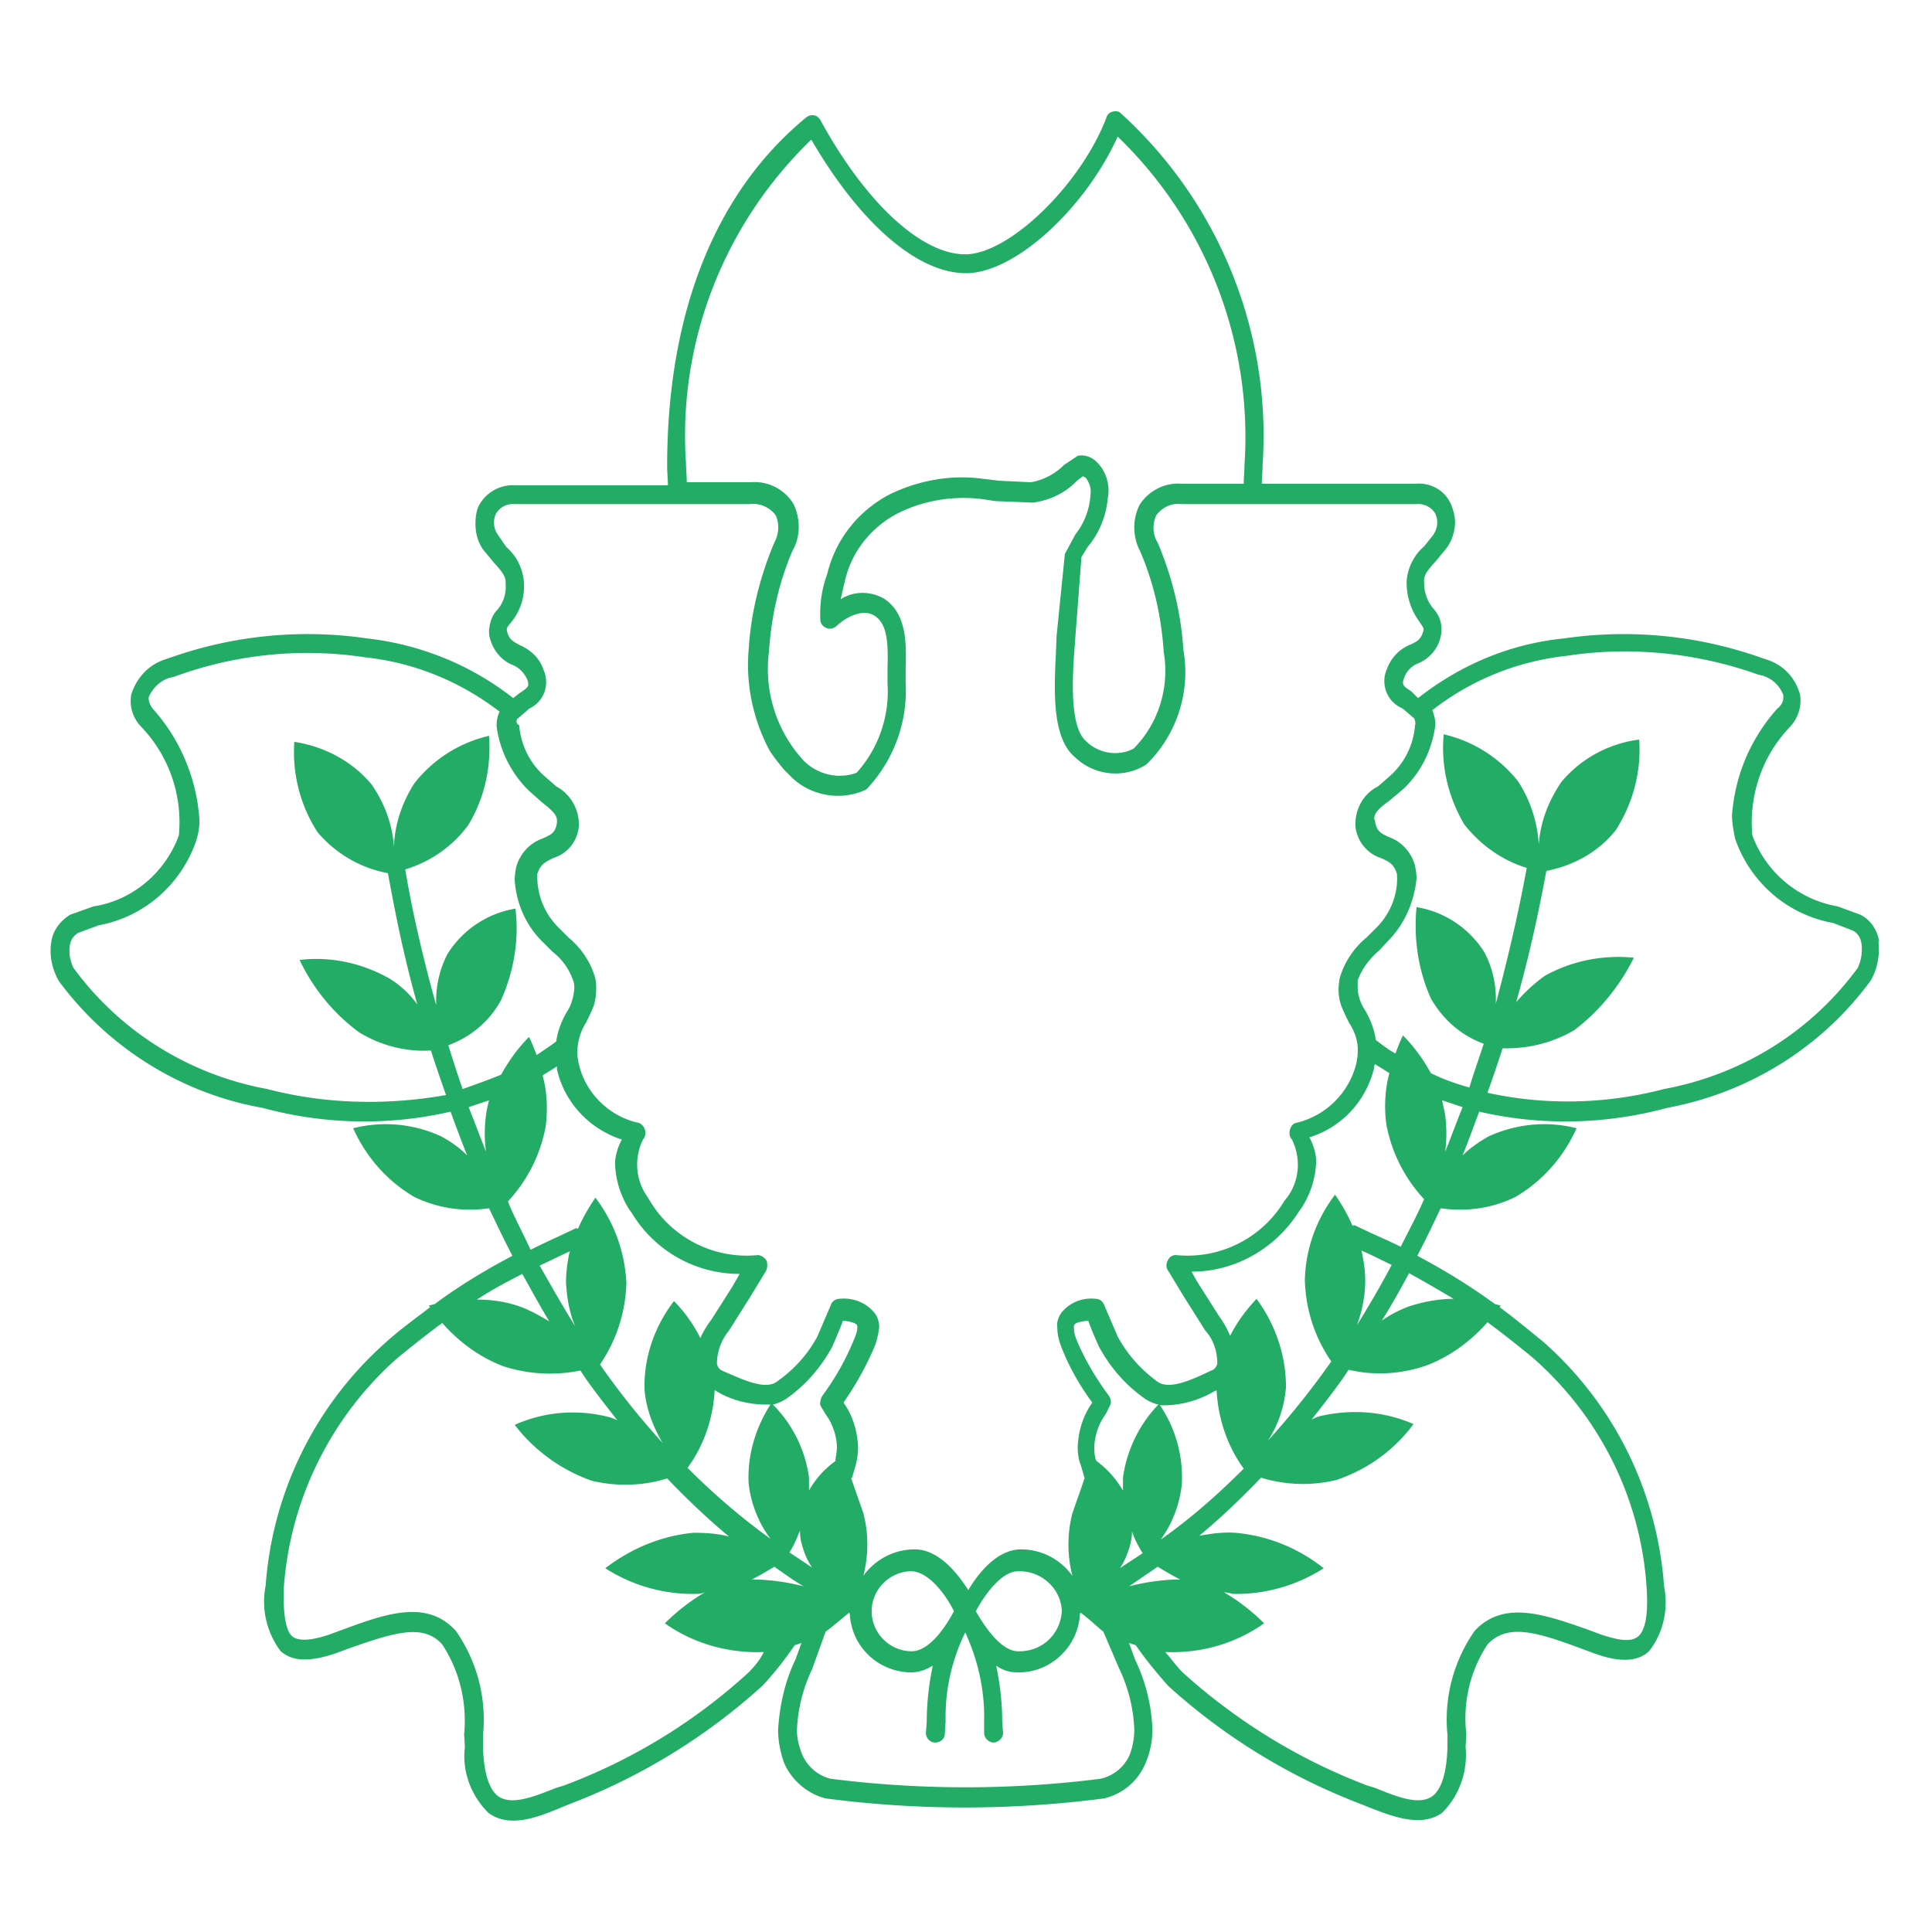
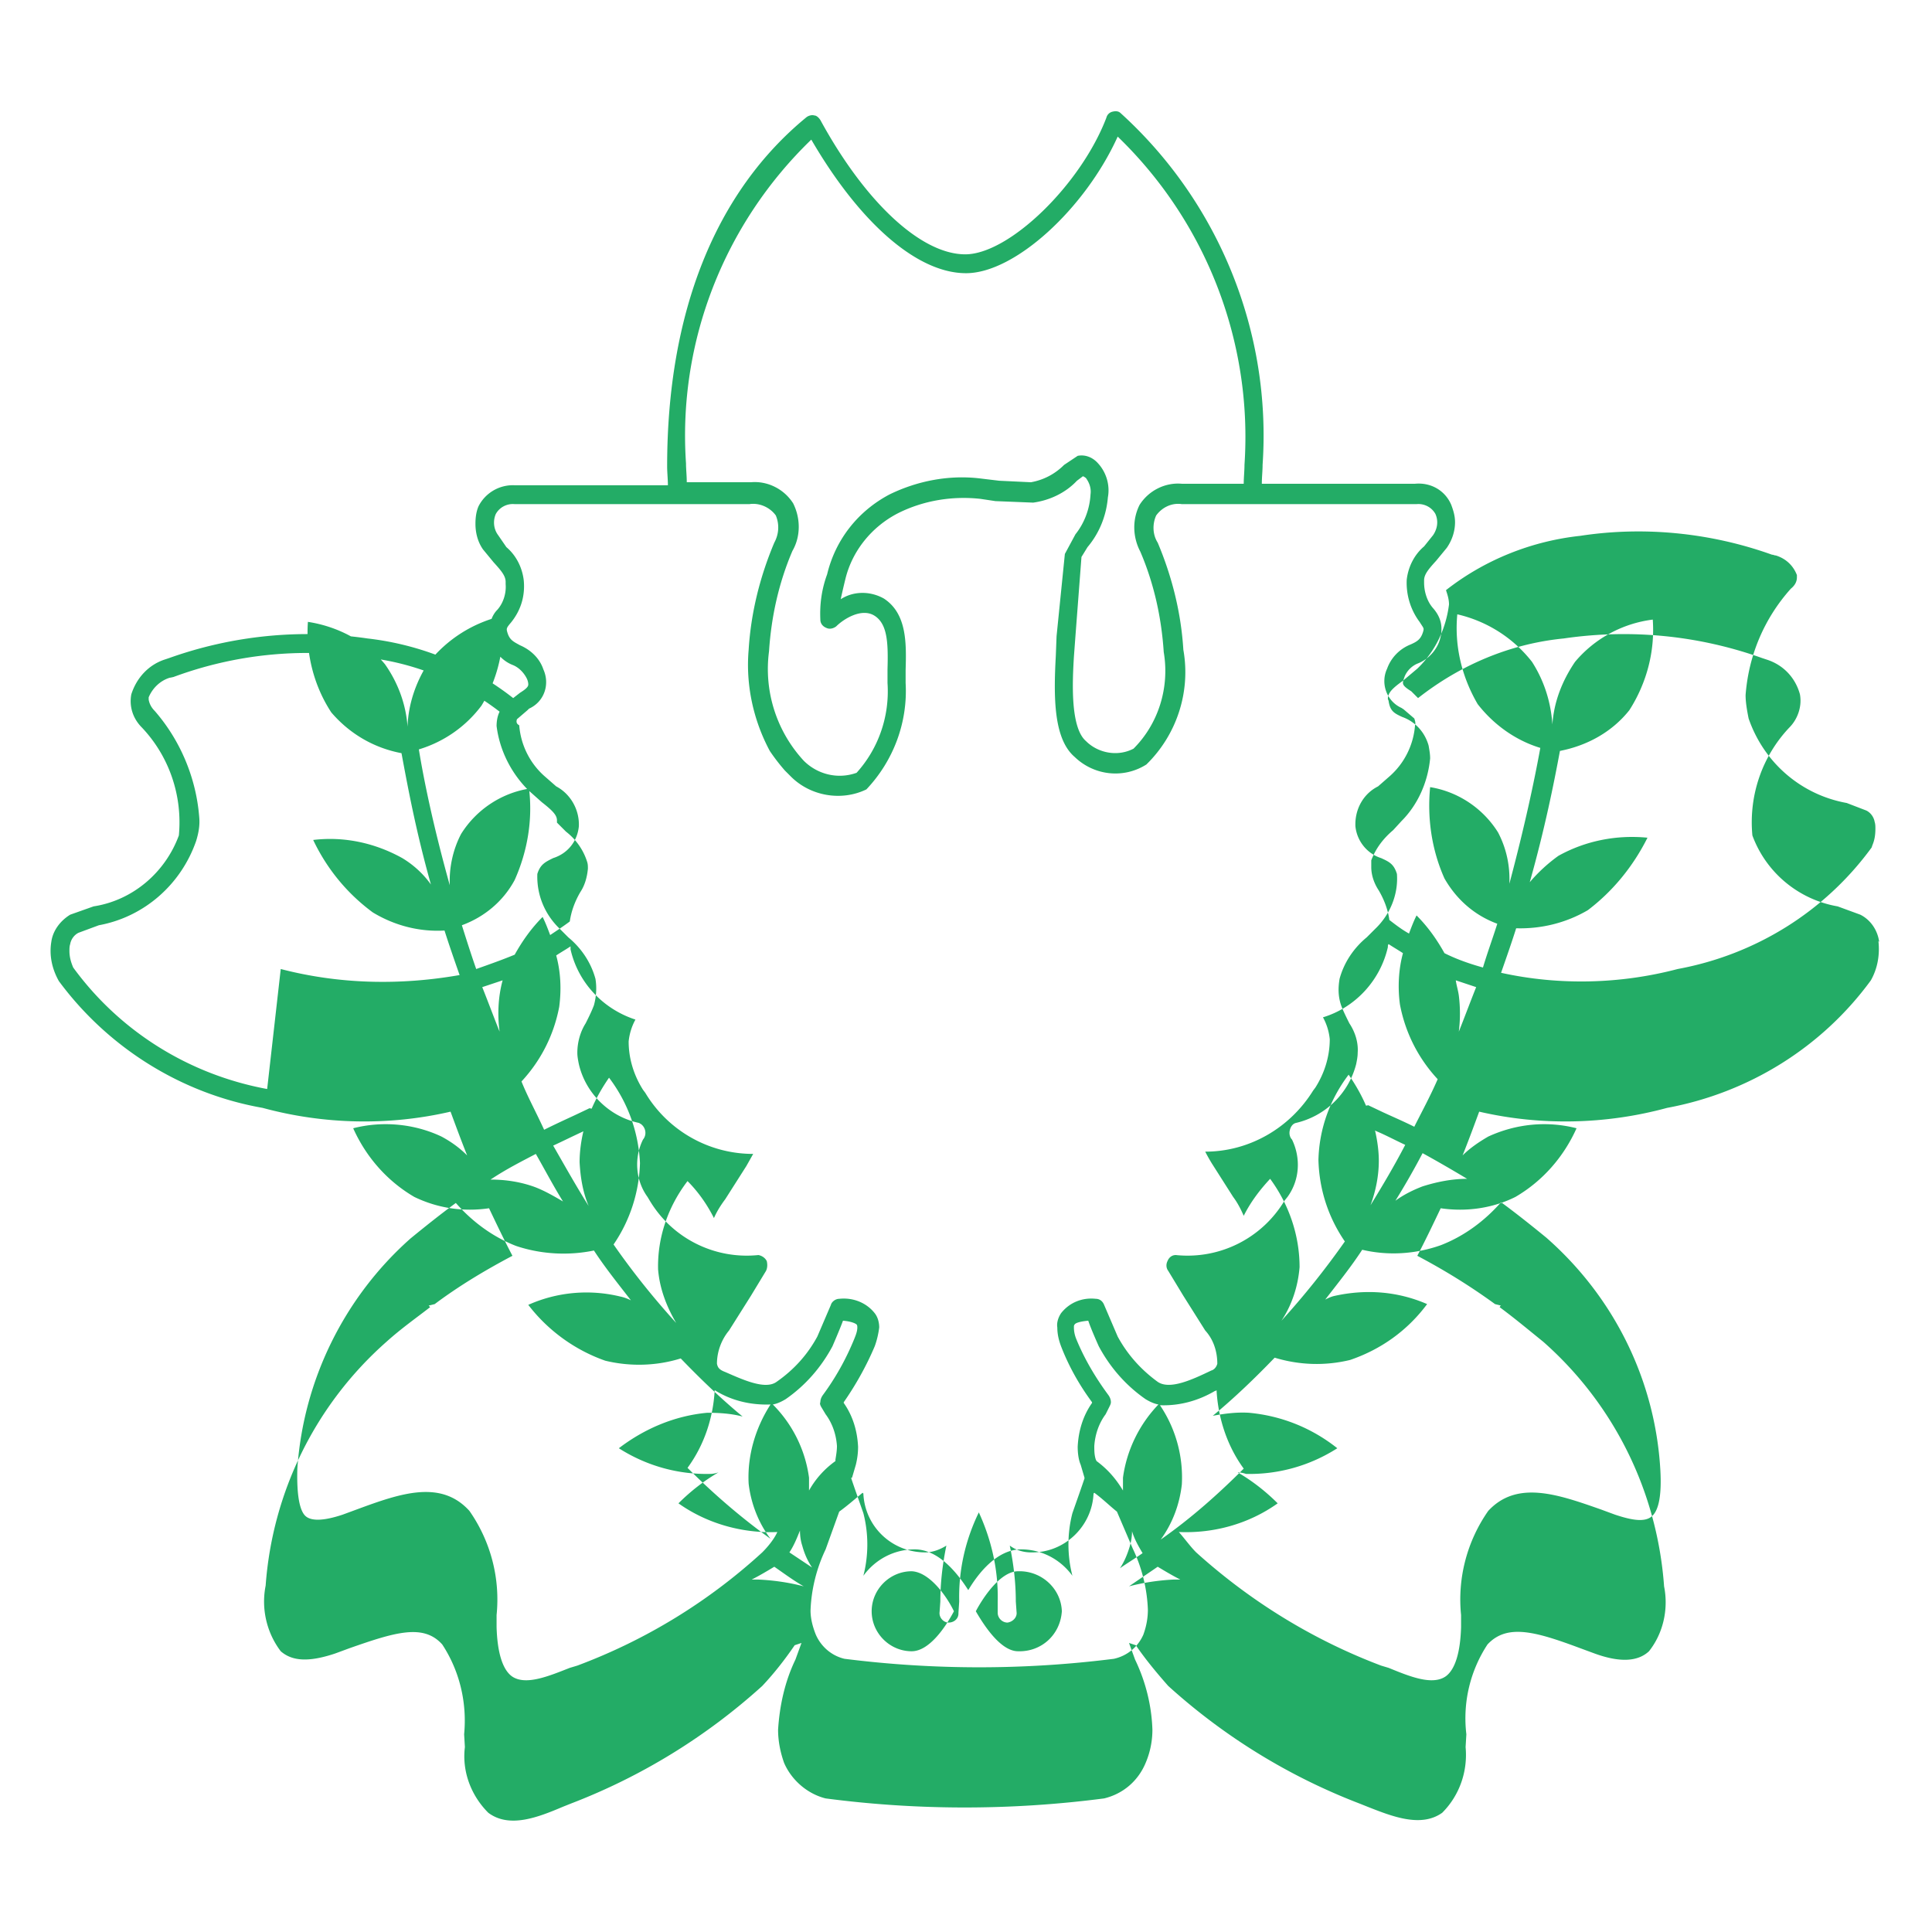
<svg xmlns="http://www.w3.org/2000/svg" width="256" height="256">
-   <path fill="#23AC66" d="M249 124.8c-.2-1.5-1.1-2.9-2.5-3.6l-3-1.1c-5.2-.9-9.5-4.5-11.3-9.4-.5-5.3 1.3-10.5 4.9-14.3 1.1-1.1 1.7-2.8 1.4-4.4-.6-2.2-2.2-3.9-4.4-4.6l-.6-.2c-8.4-3-17.4-3.9-26.3-2.6-7.1.7-13.7 3.5-19.3 7.9l-.9-.9c-.8-.5-1.1-.8-1.1-1.1 0-.3.1-.5.2-.8.3-.8 1-1.5 1.8-1.8 1.5-.6 2.7-2 3-3.6.1-.3.1-.7.1-1 0-1-.4-1.9-1.1-2.7-.8-.9-1.2-2.2-1.2-3.4v-.3c0-.8.6-1.5 1.6-2.6l1.4-1.7c.7-1 1.1-2.2 1.1-3.4 0-.8-.2-1.5-.5-2.3-.8-1.9-2.7-3-4.8-2.8h-20.3c0-.9.1-1.7.1-2.5 1.2-17.6-5.8-34.8-18.8-46.6-.3-.3-.7-.3-1.1-.2-.4.1-.7.4-.8.8-3.4 8.9-12.9 18.1-18.7 18.1-5.8 0-13.2-6.8-19.2-17.8-.2-.3-.5-.6-.8-.6-.3-.1-.7 0-1 .2-12.1 9.9-18.5 25.9-18.5 46.3 0 .8.1 1.7.1 2.5H68.2c-2-.1-3.9 1-4.8 2.8-.3.7-.4 1.5-.4 2.3 0 1.2.3 2.4 1 3.4l1.4 1.7c1 1.1 1.6 1.8 1.6 2.6v.3c.1 1.2-.3 2.5-1.1 3.4-.7.7-1 1.7-1.1 2.7 0 .3 0 .7.1 1 .4 1.6 1.5 3 3 3.6.8.3 1.5 1 1.9 1.8.1.2.2.5.2.8 0 .3-.3.6-1.1 1.1l-.9.7c-5.6-4.4-12.3-7.1-19.3-7.9a54.6 54.6 0 00-26.3 2.6l-.6.2c-2.1.7-3.7 2.4-4.4 4.6-.3 1.6.2 3.2 1.4 4.4 3.6 3.8 5.4 9 4.9 14.3-1.8 4.9-6.1 8.6-11.3 9.4l-3.1 1.1c-1.3.8-2.3 2.1-2.5 3.6-.3 1.8.1 3.6 1 5.2 6.5 8.8 16.2 14.9 27 16.8 8.1 2.2 16.7 2.4 24.9.5.7 1.9 1.4 3.8 2.2 5.8-1-1-2.1-1.8-3.4-2.5-3.6-1.7-7.8-2.1-11.7-1.1 1.7 3.8 4.5 7 8.1 9.1 3.1 1.5 6.5 2 9.9 1.5 1 2.1 2 4.2 3.1 6.3-3.6 1.9-7.1 4-10.3 6.4l-.8.2.2.2c-1.8 1.4-3.8 2.8-5.8 4.6-9.4 8.3-15.1 19.9-16 32.3-.6 3 .1 6.2 2 8.7 1.6 1.4 3.9 1.4 7.2.3l1.9-.7c6-2.1 9.8-3.3 12.3-.5 2.3 3.5 3.3 7.7 2.9 11.9l.1 1.7c-.4 3.2.8 6.4 3.1 8.7 2.8 2.1 6.6.6 9.9-.8l1-.4c9.4-3.6 18-8.9 25.4-15.6 1.6-1.7 3-3.5 4.3-5.4l.9-.3-.8 2.2c-1.4 2.9-2.1 6.1-2.3 9.3 0 1.5.3 3 .8 4.4 1 2.3 3.1 4.1 5.5 4.7 12.2 1.6 24.6 1.6 36.9 0 2.5-.6 4.5-2.3 5.5-4.7.6-1.4.9-2.9.9-4.4-.1-3.2-.9-6.4-2.3-9.3l-.8-2.2.9.3c1.3 1.9 2.8 3.7 4.3 5.4 7.4 6.7 16 12 25.4 15.6l1 .4c3.3 1.3 7.1 2.8 9.9.8 2.3-2.3 3.4-5.5 3.1-8.7l.1-1.7c-.5-4.2.5-8.4 2.8-11.9 2.6-2.8 6.4-1.7 12.3.5l1.9.7c3.3 1.2 5.7 1.1 7.2-.3 1.9-2.4 2.6-5.6 2-8.6-.9-12.5-6.6-24.1-16-32.4-2.1-1.7-3.9-3.2-5.8-4.6.1-.1.1-.2.2-.2l-.8-.2c-3.3-2.4-6.7-4.5-10.3-6.4 1.1-2.1 2.1-4.2 3.1-6.3 3.4.5 6.9 0 9.9-1.5 3.6-2.1 6.4-5.3 8.1-9.1-3.9-1-8-.6-11.7 1.1-1.2.7-2.4 1.5-3.4 2.5.8-2 1.5-3.9 2.2-5.8 8.2 1.9 16.8 1.7 24.9-.5 10.8-2 20.5-8 27-16.9.9-1.6 1.2-3.4 1-5.2M107.5 18.5c6.4 11 14 17.7 20.5 17.7s15.8-8.6 20.1-18.1c11.7 11.3 17.9 27.2 16.8 43.5 0 .8-.1 1.7-.1 2.5h-8.2c-2.2-.2-4.4.9-5.6 2.8-1 2-.9 4.3.1 6.2 1.8 4.2 2.8 8.7 3.1 13.3.8 4.7-.7 9.5-4 12.8-2.1 1.1-4.7.6-6.3-1-2.1-1.8-1.8-7.9-1.6-11.2l.2-2.7.8-10.5.8-1.3c1.6-1.9 2.5-4.2 2.7-6.6.3-1.6-.2-3.3-1.3-4.5-.7-.8-1.7-1.2-2.7-1l-1.8 1.2c-1.2 1.2-2.7 2-4.4 2.3l-4.2-.2-2.5-.3c-4.1-.5-8.3.3-12 2.1-4.2 2.2-7.2 6-8.3 10.6-.7 1.9-1 3.9-.9 6 0 .5.3.9.8 1.1.4.2.9.1 1.3-.2 1-1 3.4-2.5 5.1-1.4 1.7 1.1 1.8 3.6 1.7 7.1v1.8c.3 4.4-1.2 8.7-4.1 11.9-2.5.9-5.2.2-7-1.6-3.6-3.9-5.3-9.2-4.6-14.5.3-4.6 1.3-9.1 3.1-13.3 1.1-1.9 1.1-4.3.1-6.3-1.2-1.9-3.4-3-5.6-2.8H91c0-.9-.1-1.7-.1-2.5-1.1-16 5-31.7 16.6-42.9m-39 76.8l1.4-1.2.2-.2c2-.9 2.8-3.2 1.9-5.2-.5-1.5-1.7-2.6-3.1-3.2-.9-.5-1.4-.7-1.7-1.8-.1-.4-.1-.5.5-1.2 1.3-1.6 1.9-3.5 1.7-5.6-.2-1.7-1-3.3-2.3-4.4L66 70.9c-.6-.8-.7-1.9-.3-2.8.5-.9 1.5-1.4 2.5-1.3h31.1c1.3-.2 2.7.4 3.5 1.5.5 1.2.4 2.5-.2 3.6-1.9 4.5-3.1 9.3-3.4 14.2-.4 4.6.6 9.3 2.8 13.4.6.9 1.3 1.8 2 2.6l.8.8c2.6 2.6 6.7 3.3 10 1.7 3.6-3.8 5.5-8.9 5.2-14.1v-1.7c.1-3.5.2-7.5-2.9-9.5-1.8-1-4-1-5.7.1.3-1.4.6-2.6.6-2.6.9-3.8 3.5-7 7-8.8 3.4-1.7 7.2-2.3 10.9-1.9l2 .3 5 .2c2.2-.3 4.3-1.3 5.8-2.9l.8-.6c.2.1.4.2.5.4.4.6.6 1.3.5 2-.1 1.9-.8 3.8-2 5.3l-1.4 2.6-1.1 10.9-.1 2.6c-.3 5.5-.3 11 2.5 13.4 2.6 2.5 6.5 2.9 9.5 1 4-3.9 5.9-9.6 4.9-15.2-.3-4.9-1.5-9.7-3.4-14.2-.7-1.1-.7-2.5-.2-3.6.8-1.1 2.1-1.7 3.4-1.5h31.1c1-.1 2 .4 2.5 1.3.4.9.3 1.9-.3 2.8l-1.2 1.5c-1.3 1.1-2.1 2.7-2.3 4.4-.1 2 .5 4 1.7 5.6.5.8.6.8.5 1.2-.3 1.1-.8 1.4-1.7 1.8-1.5.6-2.6 1.8-3.1 3.2-.9 1.9-.1 4.3 1.9 5.2l.3.2 1.4 1.2c.1.3.2.6.1.9-.2 2.6-1.4 5-3.3 6.7l-1.6 1.4c-2 1-3.1 3.1-3 5.3.2 1.9 1.5 3.6 3.4 4.2 1.1.5 1.7.8 2.1 2.1.2 2.7-.9 5.4-2.9 7.3l-1.1 1.1c-1.7 1.4-3 3.3-3.6 5.5-.2 1.2-.2 2.3.2 3.5.3.8.7 1.6 1.1 2.4.8 1.2 1.2 2.6 1.1 3.9 0 .5-.1 1-.2 1.5-1 3.9-4.1 6.9-8 7.8-.4.1-.7.5-.8 1-.1.4 0 .9.3 1.2 1.2 2.5 1 5.4-.6 7.6l-.4.5c-3 5-8.6 7.8-14.4 7.2-.5 0-.9.3-1.1.8-.2.4-.2.9.1 1.3l2 3.3 2.9 4.6c1.1 1.2 1.6 2.8 1.6 4.4-.1.4-.4.8-.8.9-2.5 1.2-5.5 2.6-7.1 1.5-2.2-1.6-4-3.6-5.3-6l-1.8-4.2c-.2-.5-.6-.8-1.1-.8-1.8-.2-3.5.5-4.6 1.9-.4.6-.6 1.3-.5 1.9 0 .9.2 1.7.5 2.5 1 2.6 2.4 5.1 4.1 7.4v.1c-1.2 1.7-1.8 3.7-1.9 5.8 0 .8.1 1.7.4 2.4l.5 1.7v.1c-.4 1.2-.9 2.6-1.6 4.6-.7 2.7-.7 5.6 0 8.3-1.6-2.2-4.1-3.5-6.8-3.5-3.2 0-5.7 3.2-7 5.4-1.4-2.2-3.9-5.4-7.1-5.4-2.7 0-5.2 1.3-6.8 3.5.7-2.7.7-5.6 0-8.3-.7-2-1.2-3.4-1.6-4.6 0-.1 0-.1.1-.1l.5-1.7c.2-.8.3-1.6.3-2.4-.1-2.1-.7-4.1-1.9-5.8v-.1c1.6-2.3 3-4.8 4.1-7.4.3-.8.5-1.7.6-2.5 0-.7-.2-1.4-.6-1.9-1.1-1.4-2.9-2.1-4.7-1.9-.5 0-1 .4-1.1.8l-1.8 4.2c-1.3 2.4-3.1 4.4-5.4 6-1.5 1.1-4.5-.3-6.8-1.3-.8-.3-1-.6-1.1-1.1 0-1.6.6-3.2 1.6-4.4l2.9-4.6 2-3.3c.2-.4.2-.9.1-1.3-.2-.4-.6-.7-1.1-.8-5.8.6-11.4-2.2-14.4-7.2l-.3-.5c-1.6-2.2-1.8-5.2-.6-7.6.5-.6.4-1.5-.2-2-.1-.1-.2-.1-.3-.2-3.9-.8-7.1-3.9-8-7.8-.1-.5-.2-1-.2-1.5 0-1.4.4-2.8 1.1-3.9.4-.8.8-1.6 1.1-2.4.3-1.1.4-2.3.2-3.5-.6-2.2-1.9-4.1-3.6-5.5l-1.1-1.1c-2-1.9-3.1-4.5-3-7.3.4-1.3 1.1-1.6 2.1-2.1 1.9-.6 3.2-2.2 3.4-4.2.1-2.2-1.1-4.3-3-5.3l-1.6-1.4c-1.9-1.7-3.1-4.1-3.3-6.7-.4-.2-.4-.5-.3-.8m80.3 100.5v1.7c-.9-1.5-2-2.8-3.5-3.9l-.1-.2c-.2-.6-.2-1.2-.2-1.8.1-1.5.6-3 1.5-4.2l.5-1c.1-.2.2-.4.2-.6 0-.3-.1-.6-.3-.9-1.7-2.3-3.2-4.8-4.3-7.5-.2-.5-.3-1-.3-1.5 0-.2 0-.3.1-.4.1-.2.7-.4 1.8-.5.4 1.2 1.4 3.4 1.4 3.4 1.5 2.8 3.6 5.2 6.2 7 .5.3 1.1.6 1.7.7-2.5 2.6-4.2 6-4.7 9.7m2.6 10c-1 .7-2 1.3-3 2 .6-.9 1-1.9 1.3-2.9.2-.7.3-1.4.3-2 .3 1 .8 1.9 1.4 2.9m2 1.8c1 .6 2 1.2 3 1.7h-.9c-2 .1-4 .4-5.9.9 1.3-.9 2.5-1.7 3.8-2.6m.4-3.6c1.6-2.2 2.5-4.7 2.8-7.3.2-3.7-.8-7.4-2.9-10.5 2.6.1 5.1-.6 7.3-1.9.1 0 .1 0 .2-.1.2 3.7 1.4 7.4 3.6 10.4-3.4 3.4-7 6.6-11 9.4m-13.1 9.5c-.2 3.1-2.7 5.4-5.8 5.3-2.3 0-4.5-3.4-5.6-5.3 1-1.9 3.3-5.3 5.6-5.3 3.1-.1 5.7 2.3 5.8 5.3m-14.3 0c-1 1.9-3.2 5.3-5.6 5.3-2.9 0-5.3-2.4-5.3-5.3s2.4-5.3 5.3-5.3c2.4.1 4.7 3.4 5.6 5.3m-31.7-29.3c2.2 1.4 4.8 2 7.4 1.9-2 3.1-3.1 6.8-2.9 10.5.3 2.6 1.3 5.2 2.9 7.3-3.9-2.8-7.6-6-11-9.4 2.2-3 3.4-6.6 3.6-10.3m14.1 2.2l.6 1c.9 1.2 1.4 2.7 1.5 4.2 0 .6-.1 1.2-.2 1.8v.2c-1.4 1-2.6 2.3-3.5 3.9v-1.7c-.5-3.7-2.2-7.1-4.8-9.7.6-.1 1.2-.4 1.7-.7 2.6-1.8 4.7-4.2 6.2-7 0 0 1-2.3 1.4-3.4 1.2.1 1.7.4 1.8.5.1.1.1.3.1.4 0 .5-.2 1-.4 1.5-1.1 2.7-2.5 5.2-4.2 7.5-.2.3-.3.6-.3.9-.1.2 0 .4.1.6m-1.2 21.3l-3-2c.6-.9 1-1.9 1.4-2.9 0 .7.1 1.4.3 2 .3 1.1.7 2 1.3 2.9m-5-.1c1.3.9 2.5 1.8 3.9 2.6-1.9-.5-3.9-.8-6-.9h-.9c1-.5 2-1.1 3-1.7m-67.2-63.3c-10.3-1.9-19.5-7.6-25.7-16.1-.3-.7-.5-1.4-.5-2.2 0-.3 0-.6.1-.9.1-.6.5-1.2 1.1-1.5l2.7-1c6-1.1 10.9-5.4 12.9-11.2.3-1 .5-2 .4-3.1-.4-5.2-2.5-10.2-5.9-14.1-.4-.4-.7-.9-.8-1.5v-.3c.5-1.2 1.5-2.2 2.8-2.6.1 0 .5-.1.5-.1 8.1-3 16.8-3.9 25.4-2.6 6.5.7 12.6 3.2 17.8 7.2-.3.6-.4 1.3-.4 1.9.4 3.2 1.9 6.2 4.2 8.5l1.8 1.6c1.4 1.1 2 1.7 2 2.4v.3c-.2 1.4-.8 1.6-1.9 2.1-1.7.6-3 2-3.5 3.8-.1.5-.2 1.1-.2 1.7.2 3.1 1.5 6.1 3.8 8.3l1.2 1.2c1.3 1 2.3 2.4 2.8 4 .1.3.1.6.1.9-.1 1.1-.4 2.2-1 3.1-.7 1.2-1.2 2.5-1.4 3.9-.8.6-1.7 1.2-2.6 1.8-.3-.8-.6-1.6-1-2.4-1.5 1.5-2.7 3.2-3.7 5-1.7.7-3.4 1.3-5.1 1.9-.7-2-1.3-3.9-1.9-5.8 3-1.1 5.5-3.2 7-6 1.7-3.8 2.4-8 1.9-12.1-3.7.6-7 2.8-9 6-1.1 2.1-1.6 4.5-1.5 6.8-2.1-7.5-3.4-13.7-4.1-18 3.3-1 6.2-3 8.3-5.8 2.2-3.6 3.1-7.7 2.8-11.9-3.9.9-7.4 3.1-9.9 6.3-1.6 2.5-2.6 5.4-2.7 8.4-.2-3-1.3-5.9-3-8.3-2.6-3.1-6.3-5-10.2-5.6-.3 4.2.8 8.5 3.1 12 2.4 2.8 5.6 4.7 9.3 5.4.8 4.3 1.9 10.3 3.9 17.4-1-1.4-2.3-2.6-3.8-3.5-3.6-2-7.7-2.9-11.8-2.4 1.8 3.8 4.5 7.1 7.9 9.6 2.8 1.7 6.1 2.6 9.5 2.4.6 1.9 1.3 3.9 2 5.9-8 1.4-16 1.2-23.7-.8m29 8.3c-.8-2-1.5-3.9-2.3-5.9l2.7-.9c-.6 2.2-.7 4.6-.4 6.8m2.9 6.6c2.6-2.8 4.3-6.2 5-9.9.3-2.3.2-4.6-.4-6.8.6-.4 1.3-.8 1.9-1.2v.4c1 4.4 4.3 7.9 8.6 9.3-.5.9-.8 1.9-.9 2.9 0 2.3.7 4.5 1.9 6.4l.3.4c3 5 8.4 8.1 14.3 8.1l-.9 1.6-2.8 4.4c-.6.8-1.1 1.6-1.5 2.5-.9-1.8-2.1-3.5-3.5-4.9-2.6 3.4-4 7.5-3.9 11.7.2 2.5 1.1 4.9 2.4 7.1-3-3.3-5.8-6.8-8.3-10.4 2.2-3.2 3.4-7 3.5-10.8-.2-4.1-1.6-8-4.1-11.3-.9 1.3-1.7 2.7-2.3 4.1-.1 0-.3-.1-.4 0l-1.9.9c-1.3.6-2.6 1.2-4 1.9-1.1-2.4-2.2-4.4-3-6.4m8.9 16.5c-1.7-2.7-3.2-5.4-4.7-8 1.3-.6 2.5-1.2 3.8-1.8l.2-.1c-.3 1.3-.5 2.7-.5 4.1.1 1.9.4 3.9 1.2 5.8m-3.4-.6c-1.2-.7-2.4-1.4-3.7-1.9-1.9-.7-3.9-1-5.9-1 2.1-1.4 4.1-2.4 6-3.4 1.2 2.1 2.3 4.2 3.6 6.3m26.4 46.5c-7.1 6.5-15.4 11.6-24.5 15l-1 .3c-2.8 1.1-5.9 2.4-7.7 1.1-1.2-.9-1.9-3.1-2-6.5v-1.6c.5-4.9-.8-9.8-3.6-13.8-3.8-4.2-9.2-2.3-14.9-.2l-1.9.7c-2.4.8-4.1.9-4.9.2-.8-.7-1.2-2.8-1.1-6.3.8-11.7 6.2-22.7 15-30.5 2.2-1.8 4.1-3.3 6-4.7 2.2 2.5 4.9 4.5 8 5.7 3.3 1.1 6.9 1.3 10.3.6 1.5 2.3 3.2 4.4 4.9 6.6-.4-.2-.9-.4-1.4-.5-4.1-1-8.4-.6-12.2 1.1 2.6 3.4 6.2 6 10.2 7.4 3.3.8 6.8.7 10-.3 2.6 2.7 5.3 5.3 8.2 7.7-1.5-.4-3.1-.5-4.7-.5-4.3.4-8.3 2.1-11.7 4.7 3.6 2.3 7.8 3.5 12.1 3.4.4 0 .8-.1 1.1-.2-1.9 1.1-3.7 2.5-5.3 4.1 3.8 2.7 8.5 4 13.1 3.8-.4.9-1.2 1.9-2 2.7m49.1-.5c1.2 2.5 1.9 5.3 2 8.1 0 1.1-.2 2.2-.6 3.3-.7 1.6-2.1 2.8-3.9 3.2-11.9 1.5-23.8 1.5-35.7 0-1.7-.4-3.1-1.6-3.8-3.2-.4-1-.7-2.1-.7-3.2.1-2.8.8-5.6 2-8.1l1.8-5c1.1-.8 2-1.6 3.1-2.5l.1.1c.2 4.4 3.8 7.8 8.2 7.8 1 0 2-.4 2.8-.9-.5 2.4-.8 4.9-.8 7.4l-.1 1.4c-.1.7.5 1.4 1.2 1.4s1.3-.5 1.3-1.2v-.1l.1-1.5c-.1-4.1.8-8.1 2.6-11.8 1.7 3.7 2.6 7.7 2.5 11.8v1.5c0 .7.6 1.3 1.3 1.3.7-.1 1.3-.7 1.2-1.4l-.1-1.4c0-2.5-.3-5-.8-7.4.8.6 1.8.9 2.8.9 4.4.1 8.1-3.4 8.3-7.8l.1-.1c1.1.8 2 1.7 3 2.5l2.1 4.9zm69.9-10.5c.2 3.4-.2 5.4-1.1 6.2s-2.5.6-4.9-.2l-1.9-.7c-5.7-2-11.1-3.9-14.9.2-2.8 4-4.1 8.9-3.6 13.8v1.6c-.1 3.4-.8 5.6-2 6.5-1.8 1.3-4.9 0-7.6-1.1l-1-.3c-9-3.4-17.3-8.5-24.5-15-.8-.8-1.5-1.8-2.3-2.7 4.7.2 9.3-1.1 13.1-3.8-1.6-1.6-3.4-3-5.3-4.1.4 0 .8.1 1.1.2 4.3.1 8.5-1.1 12.1-3.4-3.4-2.7-7.4-4.3-11.7-4.7-1.6-.1-3.2.1-4.8.4 2.9-2.4 5.6-5 8.2-7.7 3.3 1 6.7 1.1 10 .3 4.1-1.4 7.6-3.9 10.2-7.4-3.9-1.7-8.1-2-12.2-1.1-.5.1-.9.3-1.3.5 1.7-2.2 3.4-4.3 4.9-6.6 3.4.8 7 .6 10.4-.6 3.1-1.2 5.8-3.2 8-5.7 1.9 1.4 3.8 2.9 6 4.7 9 7.9 14.4 18.9 15.1 30.7m-37.8-44.9l.2.1c1.2.5 2.5 1.2 3.8 1.8-1.4 2.7-3 5.4-4.6 8 .7-1.9 1.1-3.9 1.1-5.9 0-1.3-.2-2.7-.5-4m12.2 6.4c-2 0-4 .4-5.9 1-1.3.5-2.5 1.1-3.6 1.9 1.3-2.1 2.5-4.2 3.6-6.3 2 1.1 3.9 2.2 5.9 3.4m-7-6.9c-1.4-.7-2.8-1.3-4.1-1.9l-1.9-.9c-.1-.1-.2 0-.4 0-.6-1.4-1.4-2.8-2.3-4.1-2.5 3.3-3.9 7.2-4 11.3.1 3.9 1.3 7.6 3.5 10.8-2.6 3.7-5.4 7.2-8.4 10.5 1.4-2.1 2.2-4.6 2.4-7.1 0-4.2-1.4-8.3-3.9-11.7-1.4 1.5-2.6 3.1-3.5 4.9-.4-.9-.8-1.7-1.4-2.5l-2.8-4.4s-.5-.8-.9-1.6c5.8 0 11.2-3.1 14.3-8.1l.3-.4c1.2-1.9 1.9-4.1 1.9-6.4-.1-1-.4-2-.9-2.9 4.3-1.3 7.6-4.9 8.6-9.3 0-.2 0-.3.1-.4.6.4 1.3.8 1.9 1.2-.6 2.2-.7 4.6-.4 6.8.7 3.7 2.4 7.1 5 9.9-1 2.3-2.1 4.3-3.1 6.3m5.9-12.6c.2-1.6.2-3.2 0-4.8-.1-.7-.3-1.3-.4-2l2.7.9c-.8 2-1.5 3.9-2.3 5.9m54.7-24.4c-6.2 8.5-15.4 14.2-25.7 16.1-7.6 2-15.7 2.2-23.4.5.7-2 1.4-4 2-5.9 3.3.1 6.6-.7 9.5-2.4 3.3-2.5 6-5.8 7.9-9.6-4.1-.4-8.2.4-11.8 2.4-1.4 1-2.7 2.2-3.8 3.5 2-7.1 3.2-13.1 4-17.4 3.6-.7 6.9-2.5 9.2-5.4 2.3-3.6 3.4-7.8 3.1-12-4 .5-7.7 2.5-10.3 5.6-1.7 2.5-2.8 5.3-3 8.3-.2-3-1.1-5.8-2.7-8.3-2.5-3.2-6-5.4-9.9-6.3-.4 4.2.6 8.3 2.7 11.9 2.1 2.7 5 4.8 8.3 5.8-.8 4.4-2.1 10.5-4.1 18 .1-2.4-.4-4.7-1.5-6.8-2-3.2-5.3-5.4-9-6-.4 4.1.2 8.3 1.9 12.1 1.6 2.8 4 4.9 7 6-.6 1.9-1.3 3.8-1.9 5.8-1.8-.5-3.5-1.1-5.1-1.9-1-1.8-2.2-3.5-3.7-5-.4.8-.7 1.6-1 2.4-.9-.5-1.7-1.1-2.6-1.8-.2-1.4-.7-2.7-1.4-3.9-.6-.9-1-2-1-3.1v-.9c.6-1.6 1.6-2.9 2.9-4l1.1-1.2c2.2-2.2 3.5-5.2 3.8-8.3 0-.6-.1-1.1-.2-1.7-.5-1.8-1.8-3.2-3.5-3.8-1.1-.5-1.6-.8-1.8-2.1 0-.1-.1-.2-.1-.3 0-.8.6-1.4 2-2.4l1.9-1.6c2.4-2.3 3.8-5.3 4.2-8.5 0-.7-.2-1.3-.4-1.9 5.1-4 11.3-6.5 17.8-7.2 8.5-1.3 17.3-.4 25.4 2.5.2 0 .3.1.5.1 1.3.4 2.3 1.3 2.8 2.6v.3c0 .6-.3 1.1-.8 1.5-3.5 3.9-5.6 8.8-6 14.1 0 1 .2 2.1.4 3.1 2 5.8 6.9 10.1 13 11.2l2.6 1c.6.3 1 .9 1.1 1.5.1.3.1.6.1.9 0 .8-.1 1.5-.4 2.2" />
+   <path fill="#23AC66" d="M249 124.8c-.2-1.5-1.1-2.9-2.5-3.6l-3-1.1c-5.2-.9-9.5-4.5-11.3-9.4-.5-5.3 1.3-10.5 4.9-14.3 1.1-1.1 1.7-2.8 1.4-4.4-.6-2.2-2.2-3.9-4.4-4.6l-.6-.2c-8.4-3-17.4-3.9-26.3-2.6-7.1.7-13.7 3.5-19.3 7.9l-.9-.9c-.8-.5-1.1-.8-1.1-1.1 0-.3.1-.5.2-.8.3-.8 1-1.5 1.8-1.8 1.5-.6 2.7-2 3-3.6.1-.3.1-.7.1-1 0-1-.4-1.9-1.1-2.7-.8-.9-1.2-2.2-1.2-3.4v-.3c0-.8.6-1.5 1.6-2.6l1.4-1.7c.7-1 1.1-2.2 1.1-3.4 0-.8-.2-1.5-.5-2.3-.8-1.9-2.7-3-4.8-2.8h-20.3c0-.9.1-1.7.1-2.5 1.2-17.6-5.8-34.8-18.8-46.6-.3-.3-.7-.3-1.1-.2-.4.1-.7.4-.8.8-3.4 8.9-12.9 18.1-18.7 18.1-5.8 0-13.2-6.8-19.2-17.8-.2-.3-.5-.6-.8-.6-.3-.1-.7 0-1 .2-12.1 9.9-18.5 25.9-18.5 46.3 0 .8.1 1.7.1 2.5H68.2c-2-.1-3.9 1-4.8 2.8-.3.7-.4 1.5-.4 2.3 0 1.2.3 2.4 1 3.4l1.4 1.7c1 1.1 1.6 1.8 1.6 2.6v.3c.1 1.2-.3 2.5-1.1 3.4-.7.7-1 1.7-1.1 2.7 0 .3 0 .7.1 1 .4 1.6 1.5 3 3 3.6.8.3 1.5 1 1.9 1.8.1.2.2.5.2.8 0 .3-.3.6-1.1 1.1l-.9.7c-5.6-4.4-12.3-7.1-19.3-7.9a54.6 54.6 0 00-26.3 2.6l-.6.2c-2.1.7-3.7 2.4-4.4 4.6-.3 1.6.2 3.2 1.4 4.4 3.6 3.8 5.4 9 4.9 14.3-1.8 4.9-6.1 8.6-11.3 9.4l-3.1 1.1c-1.3.8-2.3 2.1-2.5 3.6-.3 1.8.1 3.6 1 5.2 6.5 8.8 16.2 14.9 27 16.8 8.1 2.2 16.7 2.4 24.9.5.7 1.9 1.4 3.8 2.2 5.8-1-1-2.1-1.8-3.4-2.5-3.6-1.7-7.8-2.1-11.7-1.1 1.7 3.8 4.5 7 8.1 9.1 3.1 1.5 6.5 2 9.9 1.5 1 2.1 2 4.2 3.1 6.3-3.6 1.9-7.1 4-10.3 6.4l-.8.2.2.2c-1.8 1.4-3.8 2.8-5.8 4.6-9.4 8.3-15.1 19.9-16 32.3-.6 3 .1 6.2 2 8.7 1.6 1.4 3.9 1.4 7.2.3l1.9-.7c6-2.1 9.8-3.3 12.3-.5 2.3 3.5 3.3 7.7 2.9 11.9l.1 1.7c-.4 3.2.8 6.4 3.1 8.7 2.8 2.1 6.6.6 9.9-.8l1-.4c9.4-3.6 18-8.9 25.4-15.6 1.6-1.7 3-3.5 4.3-5.4l.9-.3-.8 2.2c-1.4 2.9-2.1 6.1-2.3 9.3 0 1.5.3 3 .8 4.4 1 2.3 3.1 4.1 5.5 4.7 12.2 1.6 24.6 1.6 36.9 0 2.5-.6 4.5-2.3 5.5-4.7.6-1.4.9-2.9.9-4.4-.1-3.2-.9-6.4-2.3-9.3l-.8-2.2.9.3c1.3 1.9 2.8 3.7 4.3 5.4 7.4 6.7 16 12 25.4 15.6l1 .4c3.3 1.3 7.1 2.8 9.9.8 2.3-2.3 3.4-5.5 3.1-8.7l.1-1.7c-.5-4.2.5-8.4 2.8-11.9 2.6-2.8 6.4-1.7 12.3.5l1.9.7c3.3 1.2 5.7 1.1 7.2-.3 1.9-2.4 2.6-5.6 2-8.6-.9-12.5-6.6-24.1-16-32.4-2.1-1.7-3.9-3.2-5.8-4.6.1-.1.1-.2.2-.2l-.8-.2c-3.3-2.4-6.7-4.5-10.3-6.4 1.1-2.1 2.1-4.2 3.1-6.3 3.4.5 6.9 0 9.9-1.5 3.6-2.1 6.4-5.3 8.1-9.1-3.9-1-8-.6-11.7 1.1-1.2.7-2.4 1.5-3.4 2.5.8-2 1.5-3.9 2.2-5.8 8.2 1.9 16.8 1.7 24.9-.5 10.8-2 20.5-8 27-16.9.9-1.6 1.2-3.4 1-5.2M107.5 18.5c6.4 11 14 17.7 20.5 17.7s15.8-8.6 20.1-18.1c11.7 11.3 17.9 27.2 16.8 43.5 0 .8-.1 1.7-.1 2.5h-8.2c-2.2-.2-4.4.9-5.6 2.8-1 2-.9 4.3.1 6.2 1.8 4.2 2.8 8.7 3.1 13.3.8 4.7-.7 9.5-4 12.8-2.1 1.1-4.7.6-6.3-1-2.1-1.8-1.8-7.9-1.6-11.2l.2-2.7.8-10.5.8-1.3c1.6-1.9 2.5-4.2 2.7-6.6.3-1.6-.2-3.3-1.3-4.5-.7-.8-1.7-1.2-2.7-1l-1.8 1.2c-1.2 1.2-2.7 2-4.4 2.3l-4.2-.2-2.5-.3c-4.1-.5-8.3.3-12 2.1-4.2 2.2-7.2 6-8.3 10.6-.7 1.9-1 3.9-.9 6 0 .5.3.9.8 1.1.4.2.9.1 1.3-.2 1-1 3.4-2.5 5.1-1.4 1.7 1.1 1.8 3.6 1.7 7.1v1.8c.3 4.4-1.2 8.7-4.1 11.9-2.5.9-5.2.2-7-1.6-3.6-3.9-5.3-9.2-4.6-14.5.3-4.6 1.3-9.1 3.1-13.3 1.1-1.9 1.1-4.3.1-6.3-1.2-1.9-3.4-3-5.6-2.8H91c0-.9-.1-1.7-.1-2.5-1.1-16 5-31.7 16.6-42.9m-39 76.8l1.4-1.2.2-.2c2-.9 2.8-3.2 1.9-5.2-.5-1.5-1.7-2.6-3.1-3.2-.9-.5-1.4-.7-1.7-1.8-.1-.4-.1-.5.5-1.2 1.3-1.6 1.9-3.5 1.7-5.6-.2-1.7-1-3.3-2.3-4.4L66 70.9c-.6-.8-.7-1.9-.3-2.8.5-.9 1.5-1.4 2.5-1.3h31.1c1.3-.2 2.7.4 3.5 1.5.5 1.2.4 2.5-.2 3.6-1.9 4.5-3.1 9.3-3.4 14.2-.4 4.6.6 9.3 2.8 13.4.6.9 1.3 1.8 2 2.6l.8.8c2.6 2.6 6.7 3.3 10 1.7 3.6-3.8 5.5-8.9 5.2-14.1v-1.7c.1-3.5.2-7.5-2.9-9.5-1.8-1-4-1-5.7.1.3-1.4.6-2.6.6-2.6.9-3.8 3.5-7 7-8.8 3.4-1.7 7.2-2.3 10.9-1.9l2 .3 5 .2c2.2-.3 4.3-1.3 5.8-2.9l.8-.6c.2.1.4.2.5.4.4.6.6 1.3.5 2-.1 1.9-.8 3.8-2 5.3l-1.4 2.6-1.1 10.9-.1 2.6c-.3 5.5-.3 11 2.5 13.4 2.6 2.5 6.5 2.9 9.5 1 4-3.9 5.9-9.6 4.9-15.2-.3-4.9-1.5-9.7-3.4-14.2-.7-1.1-.7-2.5-.2-3.6.8-1.1 2.1-1.7 3.4-1.5h31.1c1-.1 2 .4 2.5 1.3.4.9.3 1.9-.3 2.8l-1.2 1.5c-1.3 1.1-2.1 2.7-2.3 4.4-.1 2 .5 4 1.7 5.6.5.8.6.8.5 1.2-.3 1.1-.8 1.4-1.7 1.8-1.5.6-2.6 1.8-3.1 3.2-.9 1.9-.1 4.3 1.9 5.2l.3.2 1.4 1.2c.1.3.2.6.1.9-.2 2.6-1.4 5-3.3 6.7l-1.6 1.4c-2 1-3.1 3.1-3 5.3.2 1.9 1.5 3.6 3.4 4.2 1.1.5 1.7.8 2.1 2.1.2 2.7-.9 5.4-2.9 7.3l-1.1 1.1c-1.7 1.4-3 3.3-3.6 5.5-.2 1.2-.2 2.3.2 3.5.3.8.7 1.6 1.1 2.4.8 1.2 1.2 2.6 1.1 3.9 0 .5-.1 1-.2 1.5-1 3.9-4.1 6.9-8 7.8-.4.1-.7.5-.8 1-.1.4 0 .9.3 1.2 1.2 2.5 1 5.4-.6 7.6l-.4.5c-3 5-8.6 7.8-14.4 7.2-.5 0-.9.3-1.1.8-.2.4-.2.9.1 1.3l2 3.3 2.9 4.6c1.1 1.2 1.6 2.8 1.6 4.4-.1.4-.4.8-.8.9-2.5 1.2-5.5 2.6-7.1 1.5-2.2-1.6-4-3.6-5.3-6l-1.8-4.2c-.2-.5-.6-.8-1.1-.8-1.8-.2-3.5.5-4.6 1.9-.4.6-.6 1.3-.5 1.9 0 .9.2 1.7.5 2.5 1 2.6 2.4 5.1 4.1 7.4v.1c-1.2 1.7-1.8 3.7-1.9 5.8 0 .8.1 1.7.4 2.4l.5 1.7v.1c-.4 1.2-.9 2.6-1.6 4.6-.7 2.7-.7 5.6 0 8.3-1.6-2.2-4.1-3.5-6.8-3.5-3.2 0-5.7 3.2-7 5.4-1.4-2.2-3.9-5.4-7.1-5.4-2.7 0-5.2 1.3-6.8 3.5.7-2.7.7-5.6 0-8.3-.7-2-1.2-3.4-1.6-4.6 0-.1 0-.1.1-.1l.5-1.7c.2-.8.3-1.6.3-2.4-.1-2.1-.7-4.1-1.9-5.8v-.1c1.6-2.3 3-4.8 4.1-7.4.3-.8.5-1.7.6-2.5 0-.7-.2-1.4-.6-1.9-1.1-1.4-2.9-2.1-4.7-1.9-.5 0-1 .4-1.1.8l-1.8 4.2c-1.3 2.4-3.1 4.4-5.4 6-1.5 1.1-4.5-.3-6.8-1.3-.8-.3-1-.6-1.1-1.1 0-1.6.6-3.2 1.6-4.4l2.9-4.6 2-3.3c.2-.4.2-.9.1-1.3-.2-.4-.6-.7-1.1-.8-5.8.6-11.4-2.2-14.4-7.2l-.3-.5c-1.6-2.2-1.8-5.2-.6-7.6.5-.6.4-1.5-.2-2-.1-.1-.2-.1-.3-.2-3.9-.8-7.1-3.9-8-7.8-.1-.5-.2-1-.2-1.5 0-1.4.4-2.8 1.1-3.9.4-.8.8-1.6 1.1-2.4.3-1.1.4-2.3.2-3.5-.6-2.2-1.9-4.1-3.6-5.5l-1.1-1.1c-2-1.9-3.1-4.5-3-7.3.4-1.3 1.1-1.6 2.1-2.1 1.9-.6 3.2-2.2 3.4-4.2.1-2.2-1.1-4.3-3-5.3l-1.6-1.4c-1.9-1.7-3.1-4.1-3.3-6.7-.4-.2-.4-.5-.3-.8m80.3 100.5v1.7c-.9-1.5-2-2.8-3.5-3.9l-.1-.2c-.2-.6-.2-1.2-.2-1.8.1-1.5.6-3 1.5-4.2l.5-1c.1-.2.2-.4.2-.6 0-.3-.1-.6-.3-.9-1.7-2.3-3.2-4.8-4.3-7.5-.2-.5-.3-1-.3-1.5 0-.2 0-.3.1-.4.1-.2.7-.4 1.8-.5.4 1.2 1.4 3.4 1.4 3.4 1.5 2.8 3.6 5.2 6.2 7 .5.3 1.1.6 1.7.7-2.5 2.6-4.2 6-4.7 9.7m2.6 10c-1 .7-2 1.3-3 2 .6-.9 1-1.9 1.3-2.9.2-.7.3-1.4.3-2 .3 1 .8 1.9 1.4 2.9m2 1.8c1 .6 2 1.2 3 1.7h-.9c-2 .1-4 .4-5.9.9 1.3-.9 2.5-1.7 3.8-2.6m.4-3.6c1.6-2.2 2.5-4.7 2.8-7.3.2-3.7-.8-7.4-2.9-10.5 2.6.1 5.1-.6 7.3-1.9.1 0 .1 0 .2-.1.2 3.7 1.4 7.4 3.6 10.4-3.4 3.4-7 6.6-11 9.4m-13.1 9.5c-.2 3.1-2.7 5.4-5.8 5.3-2.3 0-4.5-3.4-5.6-5.3 1-1.9 3.3-5.3 5.6-5.3 3.1-.1 5.7 2.3 5.8 5.3m-14.3 0c-1 1.9-3.2 5.3-5.6 5.3-2.9 0-5.3-2.4-5.3-5.3s2.4-5.3 5.3-5.3c2.4.1 4.7 3.4 5.6 5.3m-31.7-29.3c2.2 1.4 4.8 2 7.4 1.9-2 3.1-3.1 6.8-2.9 10.5.3 2.6 1.3 5.2 2.9 7.3-3.9-2.8-7.6-6-11-9.4 2.2-3 3.4-6.6 3.6-10.3m14.1 2.2l.6 1c.9 1.2 1.4 2.7 1.5 4.2 0 .6-.1 1.2-.2 1.8v.2c-1.4 1-2.6 2.3-3.5 3.9v-1.7c-.5-3.7-2.2-7.1-4.8-9.7.6-.1 1.2-.4 1.7-.7 2.6-1.8 4.7-4.2 6.2-7 0 0 1-2.3 1.4-3.4 1.2.1 1.7.4 1.8.5.1.1.1.3.1.4 0 .5-.2 1-.4 1.5-1.1 2.7-2.5 5.2-4.2 7.5-.2.3-.3.6-.3.9-.1.2 0 .4.1.6m-1.2 21.3l-3-2c.6-.9 1-1.9 1.4-2.9 0 .7.1 1.4.3 2 .3 1.1.7 2 1.3 2.9m-5-.1c1.3.9 2.5 1.8 3.9 2.6-1.9-.5-3.9-.8-6-.9h-.9c1-.5 2-1.1 3-1.7m-67.2-63.3c-10.3-1.9-19.5-7.6-25.7-16.1-.3-.7-.5-1.4-.5-2.2 0-.3 0-.6.1-.9.1-.6.5-1.2 1.1-1.5l2.7-1c6-1.1 10.9-5.4 12.9-11.2.3-1 .5-2 .4-3.1-.4-5.2-2.5-10.2-5.9-14.1-.4-.4-.7-.9-.8-1.5v-.3c.5-1.2 1.5-2.2 2.8-2.6.1 0 .5-.1.5-.1 8.1-3 16.8-3.9 25.4-2.6 6.5.7 12.6 3.2 17.8 7.2-.3.6-.4 1.3-.4 1.9.4 3.2 1.9 6.2 4.2 8.5l1.8 1.6c1.4 1.1 2 1.7 2 2.4v.3l1.2 1.2c1.3 1 2.3 2.4 2.8 4 .1.3.1.6.1.9-.1 1.1-.4 2.2-1 3.1-.7 1.2-1.2 2.5-1.4 3.9-.8.6-1.7 1.2-2.6 1.8-.3-.8-.6-1.6-1-2.4-1.5 1.5-2.7 3.2-3.7 5-1.7.7-3.4 1.3-5.1 1.9-.7-2-1.3-3.9-1.9-5.8 3-1.1 5.5-3.2 7-6 1.7-3.8 2.4-8 1.9-12.1-3.7.6-7 2.8-9 6-1.1 2.1-1.6 4.5-1.5 6.8-2.1-7.5-3.4-13.7-4.1-18 3.3-1 6.2-3 8.3-5.8 2.2-3.6 3.1-7.7 2.8-11.9-3.9.9-7.4 3.1-9.9 6.3-1.6 2.5-2.6 5.4-2.7 8.4-.2-3-1.3-5.9-3-8.3-2.6-3.1-6.3-5-10.2-5.6-.3 4.2.8 8.5 3.1 12 2.4 2.8 5.6 4.7 9.3 5.4.8 4.3 1.9 10.3 3.9 17.4-1-1.4-2.3-2.6-3.8-3.5-3.6-2-7.7-2.9-11.8-2.4 1.8 3.8 4.5 7.1 7.9 9.6 2.8 1.7 6.1 2.6 9.5 2.4.6 1.9 1.3 3.9 2 5.9-8 1.4-16 1.2-23.7-.8m29 8.3c-.8-2-1.5-3.9-2.3-5.9l2.7-.9c-.6 2.2-.7 4.6-.4 6.8m2.9 6.6c2.6-2.8 4.3-6.2 5-9.9.3-2.3.2-4.6-.4-6.8.6-.4 1.3-.8 1.9-1.2v.4c1 4.4 4.3 7.9 8.6 9.3-.5.9-.8 1.9-.9 2.9 0 2.3.7 4.5 1.9 6.4l.3.4c3 5 8.4 8.1 14.3 8.1l-.9 1.6-2.8 4.4c-.6.8-1.1 1.6-1.5 2.5-.9-1.8-2.1-3.5-3.5-4.9-2.6 3.4-4 7.5-3.9 11.7.2 2.5 1.1 4.9 2.4 7.1-3-3.3-5.8-6.8-8.3-10.4 2.2-3.2 3.4-7 3.5-10.8-.2-4.1-1.6-8-4.1-11.3-.9 1.3-1.7 2.7-2.3 4.1-.1 0-.3-.1-.4 0l-1.9.9c-1.3.6-2.6 1.2-4 1.9-1.1-2.4-2.2-4.4-3-6.4m8.9 16.5c-1.7-2.7-3.2-5.4-4.7-8 1.3-.6 2.5-1.2 3.8-1.8l.2-.1c-.3 1.3-.5 2.7-.5 4.1.1 1.9.4 3.9 1.2 5.8m-3.4-.6c-1.2-.7-2.4-1.4-3.7-1.9-1.9-.7-3.9-1-5.9-1 2.1-1.4 4.1-2.4 6-3.4 1.2 2.1 2.3 4.2 3.6 6.3m26.4 46.5c-7.1 6.5-15.4 11.6-24.5 15l-1 .3c-2.8 1.1-5.9 2.4-7.7 1.1-1.2-.9-1.9-3.1-2-6.5v-1.6c.5-4.9-.8-9.8-3.6-13.8-3.8-4.2-9.2-2.3-14.9-.2l-1.9.7c-2.4.8-4.1.9-4.9.2-.8-.7-1.2-2.8-1.1-6.3.8-11.7 6.2-22.7 15-30.5 2.2-1.8 4.1-3.3 6-4.7 2.2 2.5 4.9 4.5 8 5.7 3.3 1.1 6.9 1.3 10.3.6 1.5 2.3 3.2 4.4 4.9 6.6-.4-.2-.9-.4-1.4-.5-4.1-1-8.4-.6-12.2 1.1 2.6 3.4 6.2 6 10.2 7.4 3.3.8 6.8.7 10-.3 2.6 2.7 5.3 5.3 8.2 7.7-1.5-.4-3.1-.5-4.7-.5-4.3.4-8.3 2.1-11.7 4.7 3.6 2.3 7.8 3.5 12.1 3.4.4 0 .8-.1 1.1-.2-1.9 1.1-3.7 2.5-5.3 4.1 3.8 2.7 8.5 4 13.1 3.8-.4.9-1.2 1.9-2 2.7m49.1-.5c1.2 2.5 1.9 5.3 2 8.1 0 1.1-.2 2.2-.6 3.3-.7 1.6-2.1 2.8-3.9 3.2-11.9 1.5-23.8 1.5-35.7 0-1.7-.4-3.1-1.6-3.8-3.2-.4-1-.7-2.1-.7-3.2.1-2.8.8-5.6 2-8.1l1.8-5c1.1-.8 2-1.6 3.1-2.5l.1.1c.2 4.4 3.8 7.8 8.2 7.8 1 0 2-.4 2.8-.9-.5 2.4-.8 4.9-.8 7.4l-.1 1.4c-.1.7.5 1.4 1.2 1.4s1.3-.5 1.3-1.2v-.1l.1-1.5c-.1-4.1.8-8.1 2.6-11.8 1.7 3.7 2.6 7.7 2.5 11.8v1.5c0 .7.6 1.3 1.3 1.3.7-.1 1.3-.7 1.2-1.4l-.1-1.4c0-2.5-.3-5-.8-7.4.8.6 1.8.9 2.8.9 4.4.1 8.1-3.4 8.3-7.8l.1-.1c1.1.8 2 1.7 3 2.5l2.1 4.9zm69.9-10.5c.2 3.4-.2 5.4-1.1 6.2s-2.5.6-4.9-.2l-1.9-.7c-5.7-2-11.1-3.9-14.9.2-2.8 4-4.1 8.9-3.6 13.8v1.6c-.1 3.4-.8 5.6-2 6.5-1.8 1.3-4.9 0-7.6-1.1l-1-.3c-9-3.4-17.3-8.5-24.5-15-.8-.8-1.5-1.8-2.3-2.7 4.7.2 9.3-1.1 13.1-3.8-1.6-1.6-3.4-3-5.3-4.1.4 0 .8.1 1.1.2 4.3.1 8.5-1.1 12.1-3.4-3.4-2.7-7.4-4.3-11.7-4.7-1.6-.1-3.2.1-4.8.4 2.9-2.4 5.6-5 8.2-7.7 3.3 1 6.7 1.1 10 .3 4.1-1.4 7.6-3.9 10.2-7.4-3.9-1.7-8.1-2-12.2-1.1-.5.1-.9.3-1.3.5 1.7-2.2 3.4-4.3 4.9-6.6 3.4.8 7 .6 10.4-.6 3.1-1.2 5.8-3.2 8-5.7 1.9 1.4 3.8 2.9 6 4.7 9 7.9 14.4 18.9 15.1 30.7m-37.8-44.9l.2.1c1.2.5 2.5 1.2 3.8 1.8-1.4 2.7-3 5.4-4.6 8 .7-1.9 1.1-3.9 1.1-5.9 0-1.3-.2-2.7-.5-4m12.2 6.4c-2 0-4 .4-5.9 1-1.3.5-2.5 1.1-3.6 1.9 1.3-2.1 2.5-4.2 3.6-6.3 2 1.1 3.9 2.2 5.9 3.4m-7-6.9c-1.4-.7-2.8-1.3-4.1-1.9l-1.9-.9c-.1-.1-.2 0-.4 0-.6-1.4-1.4-2.8-2.3-4.1-2.5 3.3-3.9 7.2-4 11.3.1 3.9 1.3 7.6 3.5 10.8-2.6 3.7-5.4 7.2-8.4 10.5 1.4-2.1 2.2-4.6 2.4-7.1 0-4.2-1.4-8.3-3.9-11.7-1.4 1.5-2.6 3.1-3.5 4.9-.4-.9-.8-1.7-1.4-2.5l-2.8-4.4s-.5-.8-.9-1.6c5.8 0 11.2-3.1 14.3-8.1l.3-.4c1.2-1.9 1.9-4.1 1.9-6.4-.1-1-.4-2-.9-2.9 4.3-1.3 7.6-4.9 8.6-9.3 0-.2 0-.3.1-.4.6.4 1.3.8 1.9 1.2-.6 2.2-.7 4.6-.4 6.8.7 3.7 2.4 7.1 5 9.9-1 2.3-2.1 4.3-3.1 6.3m5.9-12.6c.2-1.6.2-3.2 0-4.8-.1-.7-.3-1.3-.4-2l2.7.9c-.8 2-1.5 3.9-2.3 5.9m54.7-24.4c-6.2 8.5-15.4 14.2-25.7 16.1-7.6 2-15.7 2.2-23.4.5.7-2 1.4-4 2-5.9 3.3.1 6.6-.7 9.5-2.4 3.3-2.5 6-5.8 7.9-9.6-4.1-.4-8.2.4-11.8 2.4-1.4 1-2.7 2.2-3.8 3.5 2-7.1 3.2-13.1 4-17.4 3.6-.7 6.9-2.5 9.2-5.4 2.3-3.6 3.4-7.8 3.1-12-4 .5-7.7 2.5-10.3 5.6-1.7 2.5-2.8 5.3-3 8.3-.2-3-1.1-5.8-2.7-8.3-2.5-3.2-6-5.4-9.9-6.3-.4 4.2.6 8.3 2.7 11.9 2.1 2.7 5 4.8 8.3 5.8-.8 4.4-2.1 10.5-4.1 18 .1-2.4-.4-4.7-1.5-6.8-2-3.2-5.3-5.4-9-6-.4 4.1.2 8.3 1.9 12.1 1.6 2.8 4 4.9 7 6-.6 1.9-1.3 3.8-1.9 5.8-1.8-.5-3.5-1.1-5.1-1.9-1-1.8-2.2-3.5-3.7-5-.4.8-.7 1.6-1 2.4-.9-.5-1.7-1.1-2.6-1.8-.2-1.4-.7-2.7-1.4-3.9-.6-.9-1-2-1-3.1v-.9c.6-1.6 1.6-2.9 2.9-4l1.1-1.2c2.2-2.2 3.5-5.2 3.8-8.3 0-.6-.1-1.1-.2-1.7-.5-1.8-1.8-3.2-3.5-3.8-1.1-.5-1.6-.8-1.8-2.1 0-.1-.1-.2-.1-.3 0-.8.6-1.4 2-2.4l1.9-1.6c2.4-2.3 3.8-5.3 4.2-8.5 0-.7-.2-1.3-.4-1.9 5.1-4 11.3-6.5 17.8-7.2 8.5-1.3 17.3-.4 25.4 2.5.2 0 .3.1.5.1 1.3.4 2.3 1.3 2.8 2.6v.3c0 .6-.3 1.1-.8 1.5-3.5 3.9-5.6 8.8-6 14.1 0 1 .2 2.1.4 3.1 2 5.8 6.9 10.1 13 11.2l2.6 1c.6.3 1 .9 1.1 1.5.1.3.1.6.1.9 0 .8-.1 1.5-.4 2.2" />
</svg>